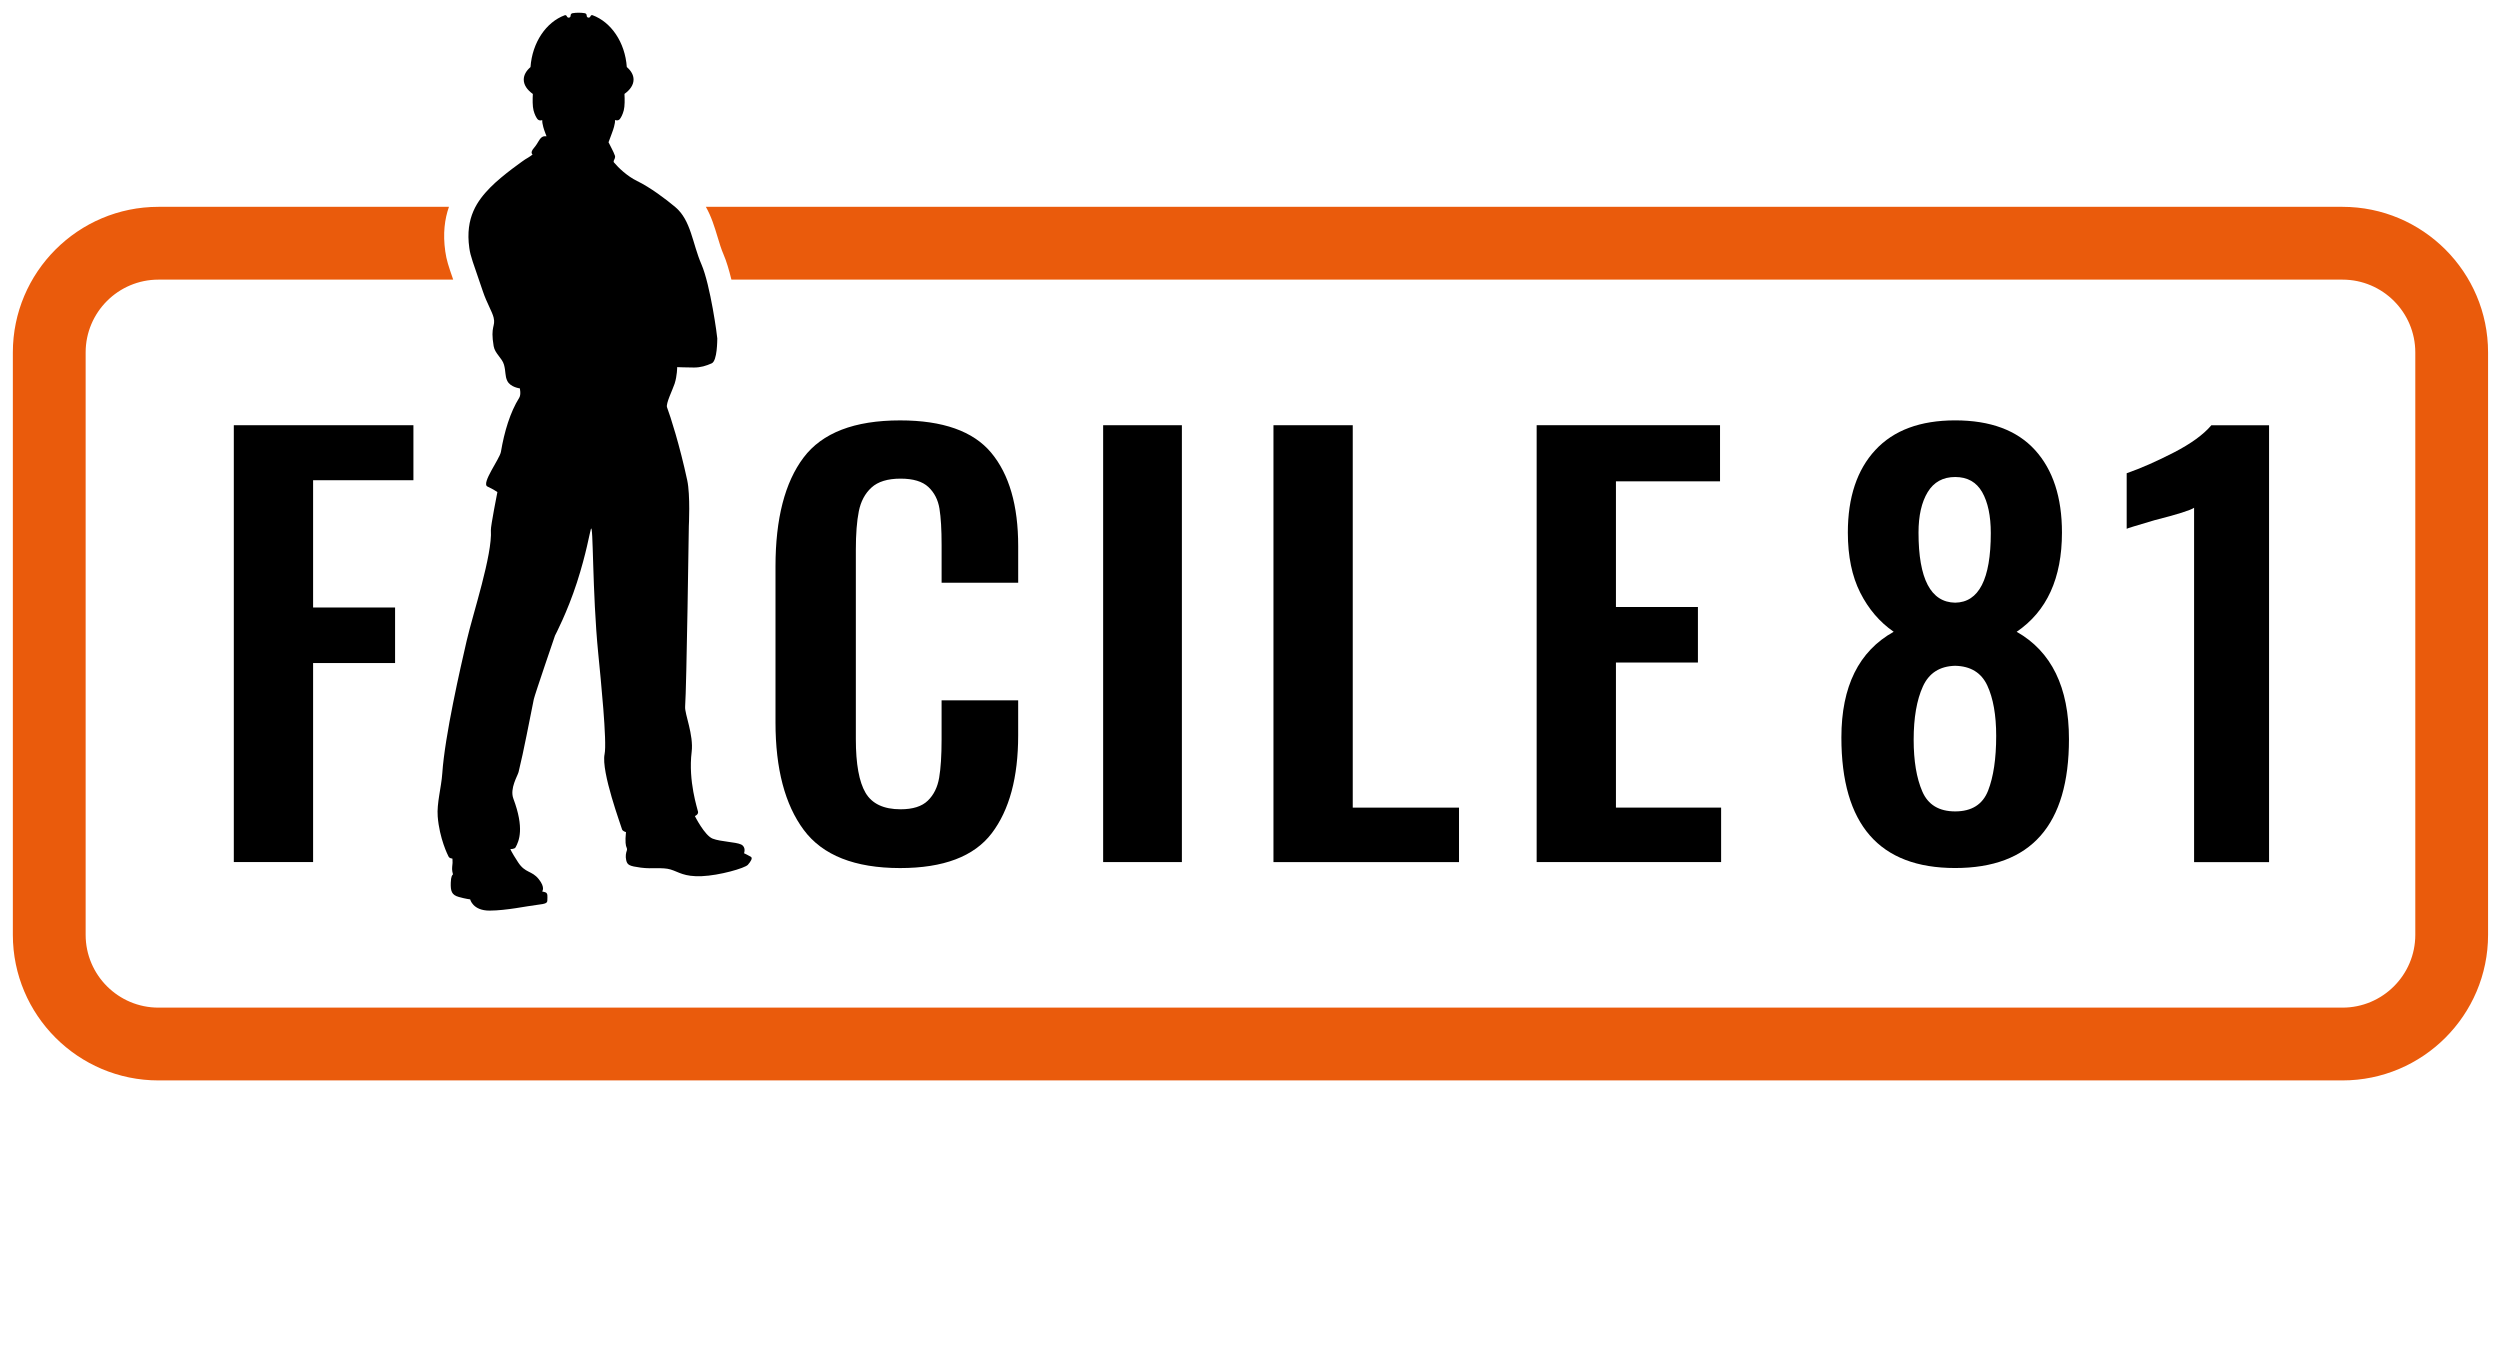
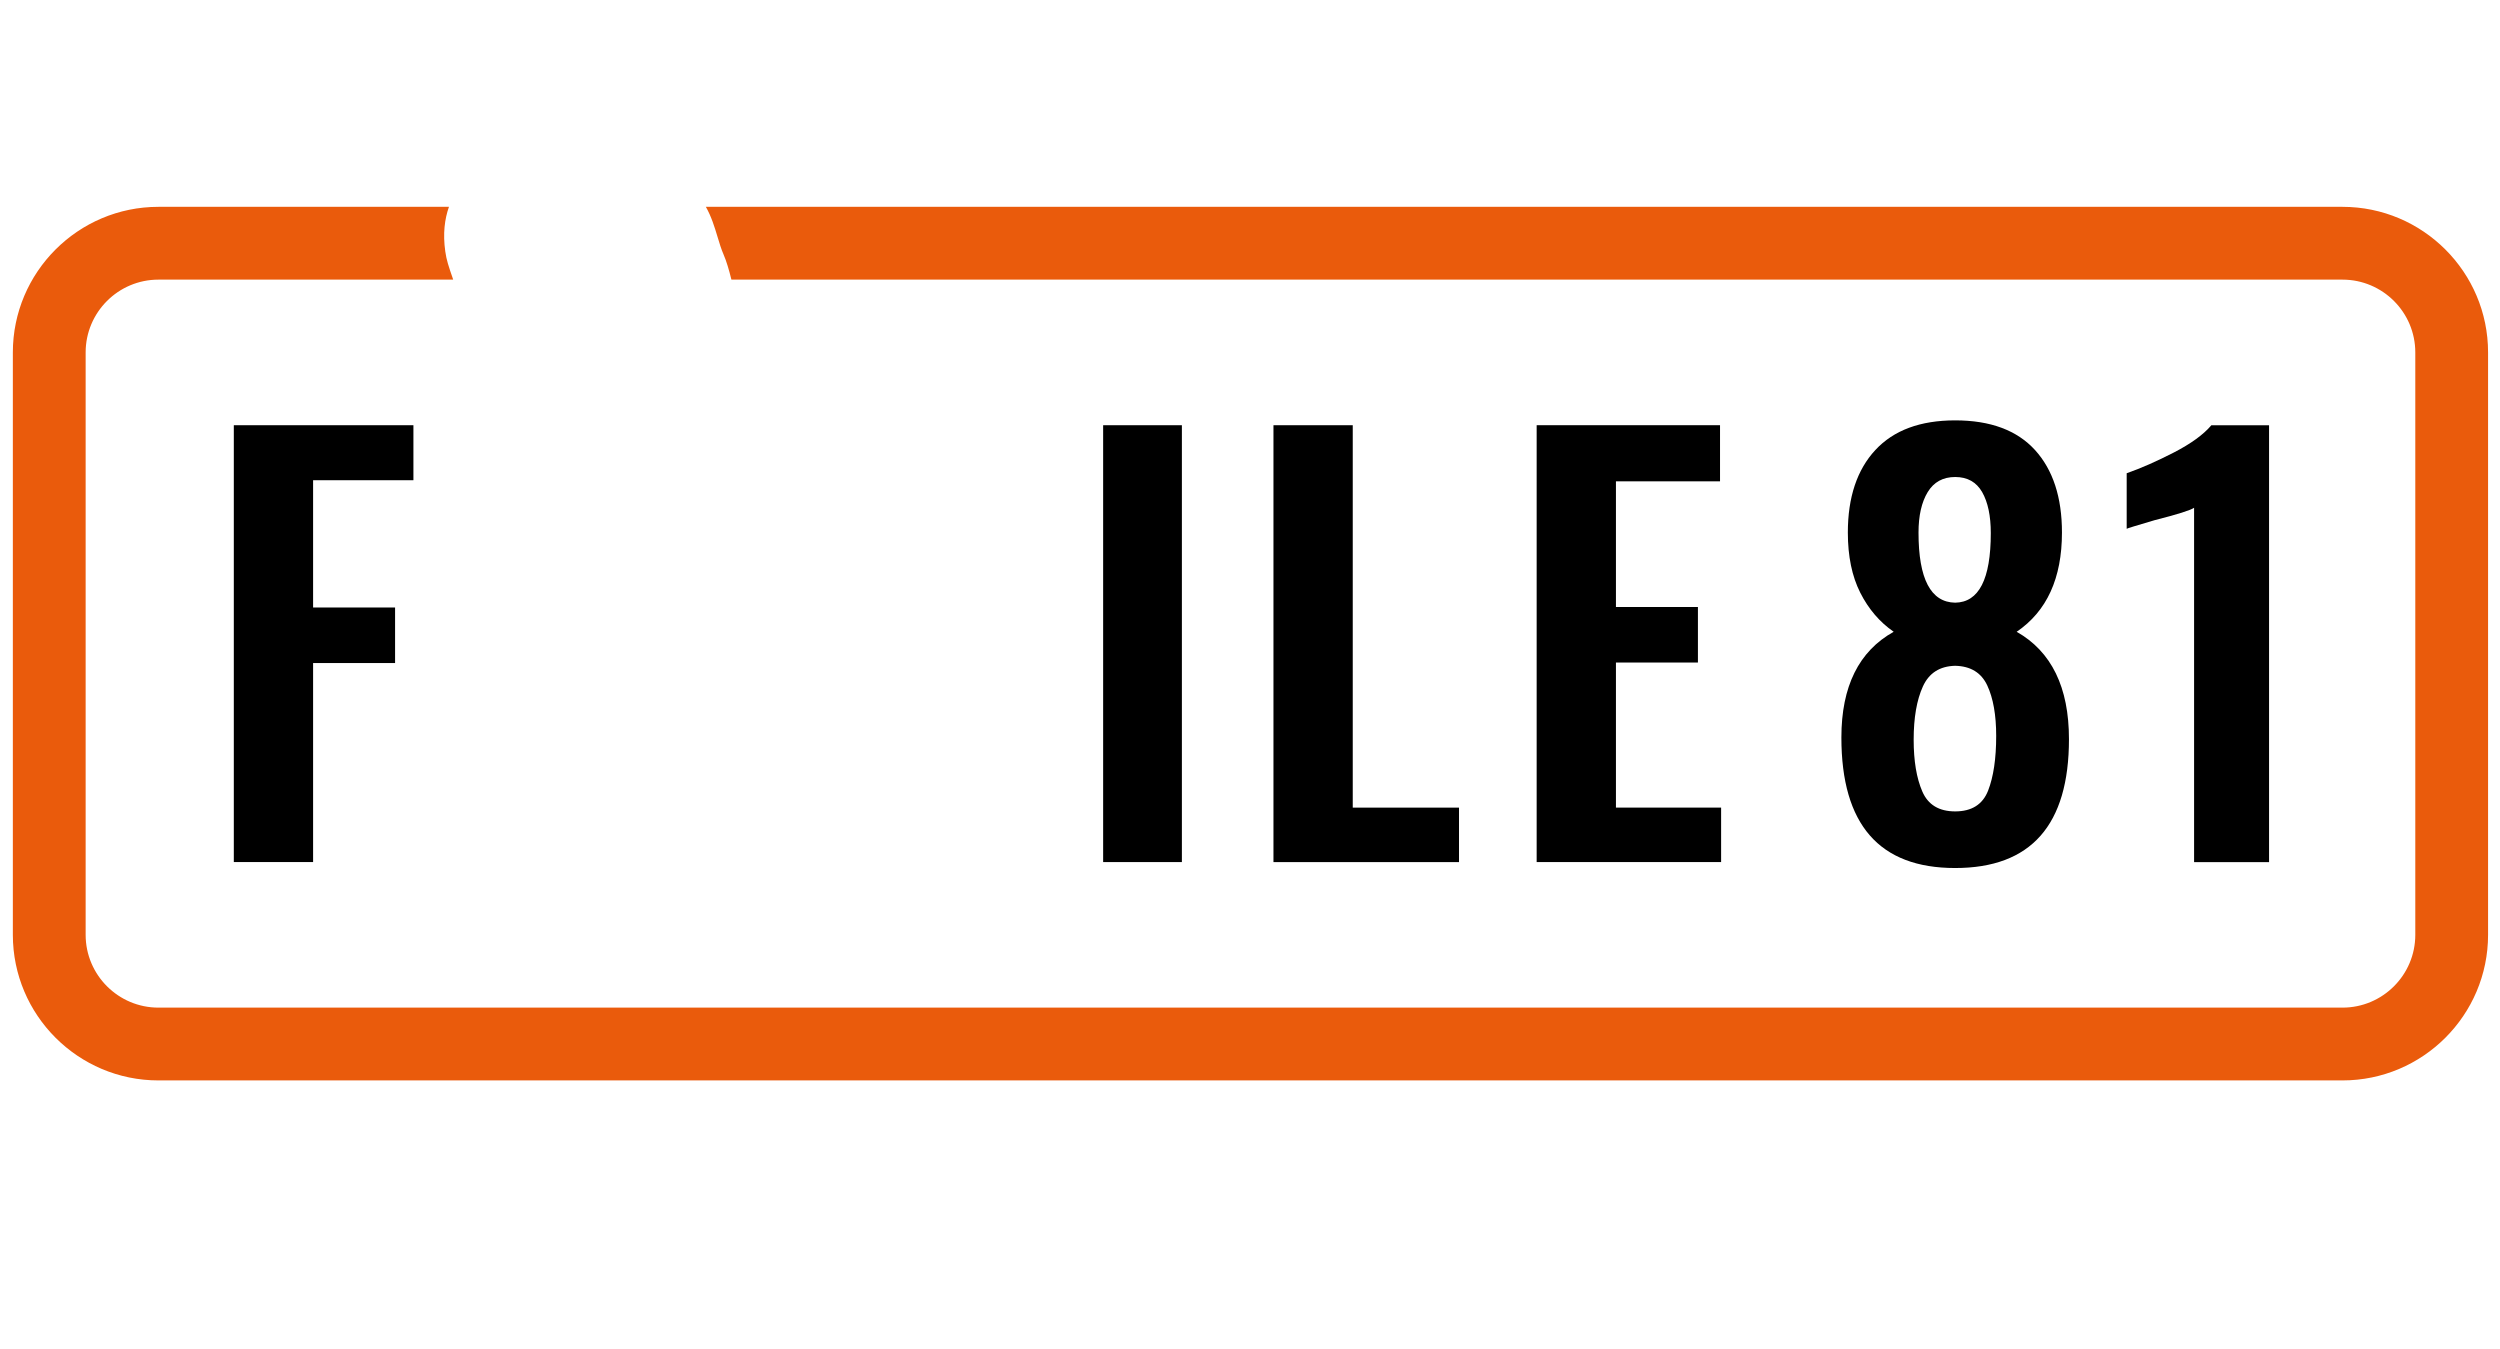
<svg xmlns="http://www.w3.org/2000/svg" version="1.1" id="Livello_1" x="0px" y="0px" viewBox="0 0 1010 545" style="enable-background:new 0 0 1010 545;" xml:space="preserve">
  <style type="text/css">
	.st0{fill:#EA5B0C;}
</style>
  <g>
    <g>
      <path d="M94.46,171.79h72.56v22.22h-40.53v51.42h33.12v22.44h-33.12v80.4H94.46V171.79z" />
-       <path d="M324.74,335.32c-7.63-10.24-11.44-24.73-11.44-43.47v-62.97c0-19.32,3.78-33.99,11.33-44.01    c7.55-10.02,20.55-15.03,39-15.03c17.28,0,29.56,4.36,36.82,13.07c7.26,8.72,10.9,21.28,10.9,37.7v14.82h-30.94v-15.25    c0-6.24-0.29-11.15-0.87-14.71c-0.58-3.56-2.07-6.46-4.47-8.72c-2.4-2.25-6.14-3.38-11.22-3.38c-5.23,0-9.15,1.2-11.77,3.6    c-2.62,2.4-4.32,5.59-5.12,9.59c-0.8,4-1.2,9.19-1.2,15.58v76.48c0,10.02,1.31,17.25,3.92,21.68c2.61,4.43,7.33,6.65,14.16,6.65    c4.94,0,8.61-1.16,11-3.49c2.4-2.32,3.92-5.41,4.58-9.26c0.65-3.85,0.98-8.97,0.98-15.36v-15.91h30.94v14.16    c0,16.99-3.56,30.18-10.68,39.55c-7.12,9.37-19.47,14.06-37.04,14.06C345.34,350.68,332.37,345.56,324.74,335.32z" />
-       <path d="M445.67,171.79h31.81v176.49h-31.81V171.79z" />
+       <path d="M445.67,171.79h31.81v176.49h-31.81V171.79" />
      <path d="M514.48,171.79h32.03v154.49h42.93v22.01h-74.96V171.79z" />
      <path d="M620.81,171.79h74.08v22.66h-42.05v50.77h33.12v22.44h-33.12v58.61h42.49v22.01h-74.52V171.79z" />
      <path d="M743.92,297.95c0-20.62,7.04-34.86,21.13-42.71c-5.66-3.92-10.17-9.19-13.51-15.8c-3.34-6.61-5.01-14.71-5.01-24.29    c0-14.23,3.71-25.35,11.11-33.34c7.41-7.99,18.16-11.98,32.25-11.98c14.23,0,24.98,4,32.25,11.98    c7.26,7.99,10.89,19.1,10.89,33.34c0,18.45-6.1,31.81-18.3,40.09c14.09,7.99,21.13,22.44,21.13,43.36    c0,34.72-15.33,52.08-45.98,52.08C759.24,350.68,743.92,333.11,743.92,297.95z M803.19,319.42c2.18-5.59,3.27-12.96,3.27-22.12    c0-8.42-1.2-15.22-3.6-20.37c-2.4-5.15-6.72-7.81-12.96-7.95c-6.25,0.15-10.61,2.94-13.07,8.39c-2.47,5.45-3.71,12.6-3.71,21.46    c0,8.57,1.16,15.55,3.49,20.92c2.32,5.38,6.75,8.06,13.29,8.06C796.57,327.8,801.01,325.01,803.19,319.42z M804.28,215.37    c0-6.97-1.17-12.49-3.49-16.56c-2.33-4.06-5.96-6.1-10.89-6.1c-4.94,0-8.64,2.04-11.11,6.1c-2.47,4.07-3.71,9.52-3.71,16.34    c0,18.74,4.94,28.18,14.82,28.33C799.48,243.34,804.28,233.97,804.28,215.37z" />
      <path d="M886.42,205.13c-1.45,1.02-6.76,2.69-15.91,5.01c-7.41,2.18-11.19,3.34-11.33,3.49v-22.44    c5.81-2.03,12.16-4.83,19.07-8.39c6.9-3.56,11.95-7.22,15.14-11h23.31v176.49h-30.29V205.13z" />
    </g>
    <path class="st0" d="M946.36,83.56H285.17c2.23,3.93,3.51,8.15,4.69,12.05c0.78,2.6,1.52,5.05,2.48,7.26   c1.13,2.59,2.19,6.2,3.15,10.1h650.88c16.22,0,29.41,13.19,29.41,29.41v235.29c0,16.22-13.19,29.41-29.41,29.41H64.01   c-16.22,0-29.41-13.19-29.41-29.41V142.38c0-16.22,13.19-29.41,29.41-29.41h119.08c-1.95-5.64-2.7-7.89-3.2-11.4   c-1.02-7.21-0.24-13.11,1.49-18.01H64.01c-32.43,0-58.82,26.39-58.82,58.82v235.29c0,32.43,26.39,58.82,58.82,58.82h882.35   c32.43,0,58.82-26.39,58.82-58.82V142.38C1005.19,109.95,978.8,83.56,946.36,83.56z" />
-     <path d="M303.35,346.14c-0.83-0.52-2.76-1.43-2.76-1.43s0.97-2.52-1.21-3.55c-2.18-1.02-8.19-1.09-11.45-2.34s-7.2-9.13-7.2-9.13   s1.48-0.58,1.28-1.73c-0.18-1.07-4.04-12.36-2.58-24.2c0.85-6.91-2.86-15.34-2.64-18.25c0.59-7.98,1.5-72.95,1.5-72.95   s0.64-12.5-0.64-18.49c-3.05-14.22-6.78-25.82-8.17-29.52c-0.56-1.48,2.32-7.21,3.07-9.55c1.05-3.28,1.03-6.68,1.03-6.68   s4.08,0.16,6.78,0.16c2.7,0,4.88-0.67,7.17-1.69c2.29-1.01,2.23-9.47,2.26-10.05c0.03-0.58-2.77-21.57-6.42-29.98   c-3.65-8.41-4.16-17.75-10.58-23.13c-3.8-3.19-10.11-7.94-15.41-10.51c-4-1.94-7.5-5.32-9.32-7.47c-0.2-0.23-0.18-0.54-0.06-0.82   c0.09-0.19,0.68-1.19,0.45-1.89c-0.6-1.8-2.14-4.38-2.6-5.46c0.24-0.68,0.64-1.79,1.35-3.63c1.58-4.12,1.26-5.35,1.26-5.35   l0.57,0.11c0.53,0.1,1.07-0.1,1.4-0.52c0.47-0.62,1.1-1.71,1.57-3.49c0.44-1.68,0.41-4.44,0.29-6.66c2.32-1.66,3.67-3.66,3.67-5.8   c0-1.83-0.99-3.56-2.73-5.06c-0.69-9.96-6.32-18.18-13.86-20.95c-0.39-0.14-0.8,0.16-0.8,0.58l0-0.35c0,0.43-0.35,0.77-0.77,0.77   c-0.43,0-0.77-0.35-0.77-0.77v-0.1c0-0.46-0.33-0.86-0.78-0.93c-0.81-0.13-1.63-0.2-2.47-0.2c-0.84,0-1.67,0.07-2.48,0.2   c-0.45,0.07-0.77,0.47-0.77,0.93v0.11c0,0.43-0.35,0.77-0.77,0.77s-0.77-0.35-0.77-0.77v0.36c0-0.42-0.42-0.73-0.81-0.58   c-7.53,2.77-13.15,11-13.85,20.95c-1.74,1.5-2.73,3.23-2.73,5.06c0,2.14,1.35,4.14,3.67,5.8c-0.12,2.22-0.15,4.98,0.29,6.66   c0.45,1.72,1.06,2.79,1.52,3.42c0.34,0.46,0.91,0.69,1.47,0.59l0.54-0.1c0,0-0.32,1.23,1.26,5.35c0.17,0.43,0.31,0.82,0.45,1.17   c-0.55-0.05-1.1-0.02-1.54,0.18c-1.37,0.63-1.8,2.55-3.54,4.54c-1.74,1.99-0.54,2.63-0.54,2.63c-0.67,0.65-3.05,2.02-3.05,2.02   s-9.05,6.2-14.11,11.38c-5.06,5.19-10.17,12-8.41,24.4c0.51,3.58,1.35,5.31,5.46,17.47c1.67,4.94,3.79,8.21,4.37,10.68   c0.85,3.61-1.4,3.24,0,11.48c0.51,3.02,3.4,4.79,4.17,7.5s0.36,4.59,1.35,6.57c1.28,2.57,5.05,3,5.05,3s0.59,2.46-0.24,3.8   c-3.66,5.86-6.01,13.66-7.39,21.84c-0.49,2.89-8.09,12.81-5.43,14.03c2.38,1.09,4,2.23,4,2.23s-2.74,13.85-2.63,15.39   c0.69,9.84-7.28,33.85-9.77,44.64c-2.49,10.79-8.83,38.36-9.86,53.6c-0.39,5.72-2.27,12.07-1.85,17.42   c0.7,8.93,4.1,15.65,4.37,16.18c0.43,0.86,1.54,0.81,1.54,0.81s0.14,0.55,0.09,1.76c-0.04,1.03-0.34,2.14-0.09,3.51   c0.11,0.57,0.31,1.17,0.22,1.22c-0.26,0.14-0.77,0.74-0.85,3.28c-0.11,3.41,0.35,4.95,3.23,5.76c2.88,0.81,4.61,0.98,4.61,0.98   s1.03,4.58,7.88,4.54c6.85-0.04,15.01-1.83,19.01-2.3c4-0.47,4.29-0.79,4.29-2.07c0-1.27,0.31-2.73-0.9-3.06   c-1.21-0.32-1.21-0.32-1.21-0.32s1.42-1.5-1.4-5c-2.82-3.5-5.39-2.3-8.3-6.75c-2.91-4.45-3.13-5.37-3.13-5.37s1.66,0.1,2.11-0.71   c1.41-2.57,3.59-7.67-0.9-19.65c-1.54-4.11,1.71-9.19,2.1-10.75c2.15-8.68,4.45-21.17,6.16-29.45c0.36-1.73,8.56-25.69,8.56-25.69   s5-9.49,8.86-21.45c3.85-11.93,5.13-20.04,5.63-21.58c1.02-3.14,0.53,25.43,2.97,50.22c1.04,10.52,3.6,35.83,2.57,40.71   c-1.49,7.09,6.81,29.3,7,30.25c0.19,0.94,1.64,1.24,1.64,1.24c-0.42,3.94-0.08,5.58,0.25,6.25c0.19,0.39,0.23,0.84,0.08,1.25   c-0.3,0.83-0.62,2.23-0.24,3.87c0.46,1.94,1.23,2.37,5.91,3c4.68,0.63,8.7-0.25,12.04,0.75c3.34,1.01,5.37,2.98,12.55,2.7   c7.18-0.28,17.47-3.25,18.66-4.6C303.33,348.01,304.18,346.66,303.35,346.14z" />
  </g>
</svg>